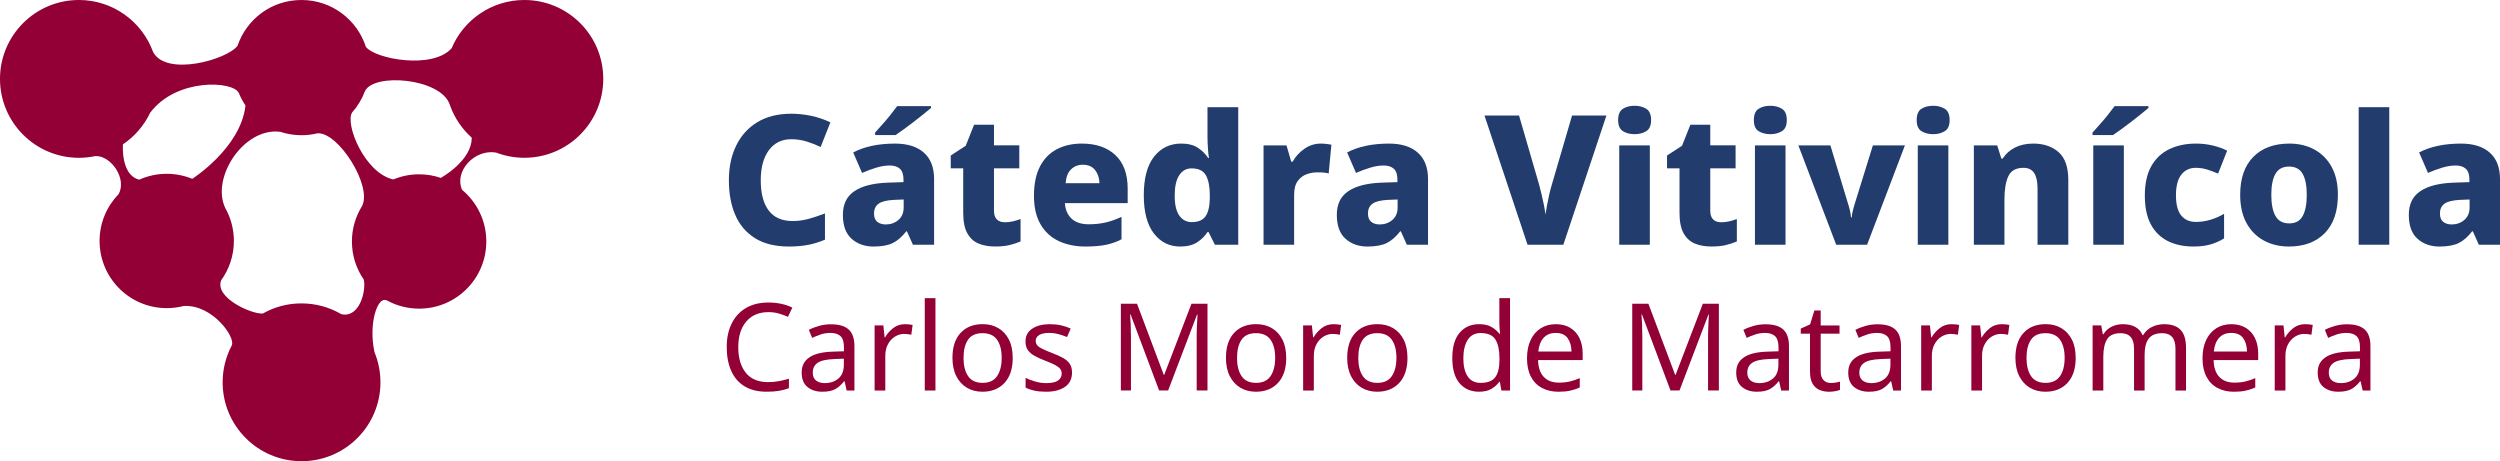
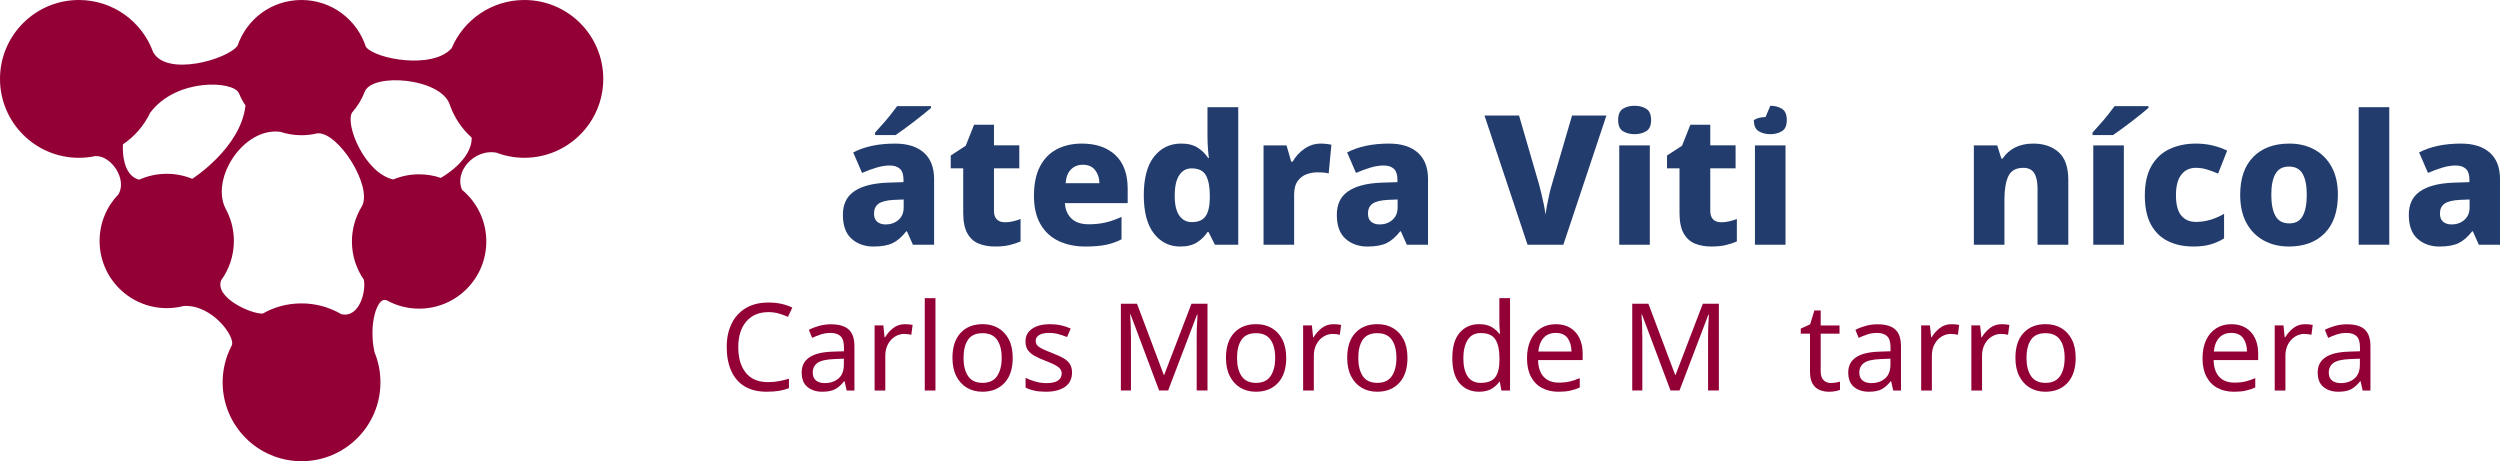
<svg xmlns="http://www.w3.org/2000/svg" id="Capa_2" data-name="Capa 2" viewBox="0 0 1765.13 325.64">
  <defs>
    <style>
      .cls-1 {
        fill: #213c6d;
      }

      .cls-2 {
        fill: #920035;
      }
    </style>
  </defs>
  <g id="Capa_1-2" data-name="Capa 1">
    <g>
      <g>
-         <path class="cls-1" d="M558.59,98.31c-6.64,0-11.88,2.58-15.71,7.73-3.83,5.15-5.75,12.29-5.75,21.4s1.87,16.27,5.62,21.21c3.75,4.94,9.37,7.41,16.86,7.41,4,0,7.88-.53,11.62-1.6,3.75-1.06,7.49-2.32,11.24-3.77v18.52c-3.92,1.7-7.92,2.94-12.01,3.7-4.09.77-8.52,1.15-13.29,1.15-9.79,0-17.82-1.96-24.08-5.88-6.26-3.92-10.9-9.37-13.92-16.35-3.02-6.98-4.54-15.16-4.54-24.53s1.7-17.33,5.11-24.4c3.41-7.07,8.39-12.6,14.95-16.61,6.56-4,14.56-6,24.02-6,4.51,0,9.15.49,13.92,1.47,4.77.98,9.33,2.53,13.67,4.66l-6.9,17.37c-3.15-1.53-6.45-2.83-9.9-3.9-3.45-1.06-7.09-1.6-10.92-1.6Z" />
        <path class="cls-1" d="M631.92,101.38c8.77,0,15.56,2.13,20.38,6.39,4.81,4.26,7.22,10.48,7.22,18.65v46.37h-14.95l-4.22-9.45h-.51c-2.98,3.83-6.13,6.58-9.45,8.24-3.32,1.66-7.92,2.49-13.8,2.49s-11.24-1.83-15.33-5.49c-4.09-3.66-6.13-9.28-6.13-16.86s2.64-12.94,7.92-16.61c5.28-3.66,13.03-5.7,23.25-6.13l11.62-.38v-1.66c0-3.66-.85-6.26-2.55-7.79-1.7-1.53-4.09-2.3-7.15-2.3s-6.15.51-9.52,1.53c-3.37,1.02-6.71,2.26-10.03,3.7l-6.26-14.44c3.83-2.04,8.22-3.6,13.16-4.66,4.94-1.06,10.39-1.6,16.35-1.6ZM631.53,141.1c-5.37.26-9.11,1.17-11.24,2.75-2.13,1.58-3.19,3.85-3.19,6.83,0,2.73.77,4.71,2.3,5.94,1.53,1.24,3.53,1.85,6,1.85,3.49,0,6.47-1.06,8.94-3.19,2.47-2.13,3.7-5.07,3.7-8.81v-5.62l-6.52.26ZM657.34,76.21c-1.36,1.19-3.11,2.64-5.24,4.34-2.13,1.7-4.41,3.49-6.83,5.37-2.43,1.87-4.79,3.64-7.09,5.3-2.3,1.66-4.26,3.05-5.88,4.15h-14.44v-1.79c1.36-1.53,3.02-3.39,4.98-5.56,1.96-2.17,3.87-4.43,5.75-6.77,1.87-2.34,3.49-4.45,4.85-6.32h23.89v1.28Z" />
        <path class="cls-1" d="M709.33,156.94c2.04,0,3.98-.21,5.81-.64,1.83-.43,3.64-.98,5.43-1.66v15.84c-2.39,1.02-4.98,1.87-7.79,2.55-2.81.68-6.22,1.02-10.22,1.02-4.43,0-8.33-.7-11.69-2.11-3.37-1.4-6-3.83-7.92-7.28-1.92-3.45-2.87-8.28-2.87-14.5v-31.3h-8.81v-9.07l10.6-6.9,5.88-14.82h14.05v14.56h17.88v16.22h-17.88v30.02c0,2.64.66,4.64,1.98,6,1.32,1.36,3.17,2.04,5.56,2.04Z" />
        <path class="cls-1" d="M763.88,101.38c9.96,0,17.84,2.7,23.63,8.11,5.79,5.41,8.69,13.35,8.69,23.82v10.09h-44.33c.26,4.51,1.79,8.13,4.6,10.86,2.81,2.73,6.9,4.09,12.26,4.09,4.34,0,8.32-.43,11.94-1.28,3.62-.85,7.35-2.17,11.18-3.96v15.84c-3.41,1.79-7.07,3.09-10.99,3.9-3.92.81-8.77,1.21-14.56,1.21-6.98,0-13.22-1.28-18.71-3.83-5.49-2.56-9.79-6.49-12.9-11.82-3.11-5.32-4.66-12.07-4.66-20.25s1.41-15.12,4.22-20.57c2.81-5.45,6.77-9.52,11.88-12.2,5.11-2.68,11.03-4.02,17.76-4.02ZM764.51,116.32c-3.32,0-6.09,1.09-8.3,3.26-2.22,2.17-3.49,5.43-3.83,9.77h23.89c-.09-3.66-1.11-6.75-3.07-9.26-1.96-2.51-4.85-3.77-8.69-3.77Z" />
        <path class="cls-1" d="M833.24,174.06c-7.58,0-13.75-3.07-18.52-9.2-4.77-6.13-7.15-15.16-7.15-27.08s2.43-21.08,7.28-27.21c4.85-6.13,11.24-9.2,19.16-9.2,4.77,0,8.66.98,11.69,2.94,3.02,1.96,5.47,4.39,7.35,7.28h.51c-.26-1.62-.49-3.9-.7-6.83-.21-2.94-.32-5.73-.32-8.37v-20.69h21.72v97.09h-16.48l-4.47-8.94h-.77c-1.79,2.81-4.22,5.22-7.28,7.22s-7.07,3-12.01,3ZM841.42,156.82c4.6,0,7.86-1.38,9.77-4.15,1.92-2.77,2.92-7,3-12.71v-1.92c0-6.22-.92-10.96-2.75-14.24-1.83-3.28-5.22-4.92-10.16-4.92-3.66,0-6.56,1.62-8.69,4.85-2.13,3.24-3.19,8.05-3.19,14.44s1.09,10.99,3.26,14.05,5.09,4.6,8.75,4.6Z" />
        <path class="cls-1" d="M932.5,101.38c1.36,0,2.77.09,4.22.26,1.45.17,2.56.34,3.32.51l-1.92,20.31c-.94-.26-2.02-.45-3.26-.58-1.24-.13-2.87-.19-4.92-.19-2.39,0-4.81.43-7.28,1.28-2.47.85-4.58,2.43-6.32,4.73-1.75,2.3-2.62,5.62-2.62,9.96v35.13h-21.59v-70.13h16.22l3.32,11.5h1.02c1.96-3.58,4.7-6.6,8.24-9.07,3.53-2.47,7.39-3.7,11.56-3.7Z" />
        <path class="cls-1" d="M980.66,101.38c8.77,0,15.56,2.13,20.38,6.39,4.81,4.26,7.22,10.48,7.22,18.65v46.37h-14.95l-4.22-9.45h-.51c-2.98,3.83-6.13,6.58-9.45,8.24-3.32,1.66-7.92,2.49-13.8,2.49s-11.24-1.83-15.33-5.49c-4.09-3.66-6.13-9.28-6.13-16.86s2.64-12.94,7.92-16.61c5.28-3.66,13.03-5.7,23.25-6.13l11.62-.38v-1.66c0-3.66-.85-6.26-2.55-7.79-1.7-1.53-4.09-2.3-7.15-2.3s-6.15.51-9.52,1.53c-3.37,1.02-6.71,2.26-10.03,3.7l-6.26-14.44c3.83-2.04,8.22-3.6,13.16-4.66,4.94-1.06,10.39-1.6,16.35-1.6ZM980.28,141.1c-5.37.26-9.11,1.17-11.24,2.75-2.13,1.58-3.19,3.85-3.19,6.83,0,2.73.77,4.71,2.3,5.94,1.53,1.24,3.53,1.85,6,1.85,3.49,0,6.47-1.06,8.94-3.19,2.47-2.13,3.7-5.07,3.7-8.81v-5.62l-6.52.26Z" />
        <path class="cls-1" d="M1134.21,81.57l-30.4,91.21h-25.29l-30.4-91.21h24.4l14.18,48.8c.51,1.96,1.09,4.24,1.72,6.83.64,2.6,1.21,5.2,1.72,7.79.51,2.6.85,4.79,1.02,6.58.26-1.79.62-3.96,1.09-6.52.47-2.56,1-5.13,1.6-7.73.59-2.6,1.19-4.87,1.79-6.83l14.31-48.93h24.27Z" />
        <path class="cls-1" d="M1154.13,74.68c3.15,0,5.88.7,8.18,2.11s3.45,4.07,3.45,7.98-1.15,6.45-3.45,7.86c-2.3,1.4-5.03,2.11-8.18,2.11s-5.98-.7-8.24-2.11c-2.26-1.41-3.39-4.02-3.39-7.86s1.13-6.58,3.39-7.98c2.26-1.41,5-2.11,8.24-2.11ZM1164.86,102.65v70.13h-21.59v-70.13h21.59Z" />
        <path class="cls-1" d="M1215.07,156.94c2.04,0,3.98-.21,5.81-.64,1.83-.43,3.64-.98,5.43-1.66v15.84c-2.39,1.02-4.98,1.87-7.79,2.55-2.81.68-6.22,1.02-10.22,1.02-4.43,0-8.33-.7-11.69-2.11-3.37-1.4-6-3.83-7.92-7.28-1.92-3.45-2.87-8.28-2.87-14.5v-31.3h-8.81v-9.07l10.6-6.9,5.88-14.82h14.05v14.56h17.88v16.22h-17.88v30.02c0,2.64.66,4.64,1.98,6,1.32,1.36,3.17,2.04,5.56,2.04Z" />
-         <path class="cls-1" d="M1249.94,74.68c3.15,0,5.88.7,8.18,2.11s3.45,4.07,3.45,7.98-1.15,6.45-3.45,7.86c-2.3,1.4-5.03,2.11-8.18,2.11s-5.98-.7-8.24-2.11c-2.26-1.41-3.39-4.02-3.39-7.86s1.13-6.58,3.39-7.98c2.26-1.41,5-2.11,8.24-2.11ZM1260.67,102.65v70.13h-21.59v-70.13h21.59Z" />
-         <path class="cls-1" d="M1296.44,172.78l-26.7-70.13h22.61l12.52,41.39c.34.94.74,2.39,1.21,4.34.47,1.96.74,3.66.83,5.11h.51c.08-1.53.36-3.19.83-4.98.47-1.79.87-3.24,1.21-4.34l12.9-41.52h22.61l-26.7,70.13h-21.84Z" />
-         <path class="cls-1" d="M1364.91,74.68c3.15,0,5.88.7,8.18,2.11s3.45,4.07,3.45,7.98-1.15,6.45-3.45,7.86c-2.3,1.4-5.03,2.11-8.18,2.11s-5.98-.7-8.24-2.11c-2.26-1.41-3.39-4.02-3.39-7.86s1.13-6.58,3.39-7.98c2.26-1.41,5-2.11,8.24-2.11ZM1375.64,102.65v70.13h-21.59v-70.13h21.59Z" />
+         <path class="cls-1" d="M1249.94,74.68c3.15,0,5.88.7,8.18,2.11s3.45,4.07,3.45,7.98-1.15,6.45-3.45,7.86c-2.3,1.4-5.03,2.11-8.18,2.11s-5.98-.7-8.24-2.11c-2.26-1.41-3.39-4.02-3.39-7.86c2.26-1.41,5-2.11,8.24-2.11ZM1260.67,102.65v70.13h-21.59v-70.13h21.59Z" />
        <path class="cls-1" d="M1435.55,101.38c7.41,0,13.39,2.02,17.95,6.07,4.55,4.05,6.83,10.58,6.83,19.61v45.73h-21.72v-39.73c0-4.77-.79-8.39-2.36-10.86-1.58-2.47-4.11-3.7-7.6-3.7-5.2,0-8.73,1.94-10.6,5.81-1.87,3.88-2.81,9.39-2.81,16.54v31.94h-21.59v-70.13h16.48l2.94,9.33h.89c2.21-3.4,5.15-6.02,8.81-7.86,3.66-1.83,7.92-2.75,12.77-2.75Z" />
        <path class="cls-1" d="M1516.92,76.21c-1.36,1.19-3.11,2.64-5.24,4.34-2.13,1.7-4.41,3.49-6.83,5.37-2.43,1.87-4.79,3.64-7.09,5.3s-4.26,3.05-5.88,4.15h-14.44v-1.79c1.36-1.53,3.02-3.39,4.98-5.56,1.96-2.17,3.87-4.43,5.75-6.77,1.87-2.34,3.49-4.45,4.85-6.32h23.89v1.28ZM1499.55,172.78h-21.59v-70.13h21.59v70.13Z" />
        <path class="cls-1" d="M1548.73,174.06c-6.9,0-12.92-1.28-18.08-3.83-5.15-2.56-9.16-6.47-12.01-11.75-2.85-5.28-4.28-12.09-4.28-20.44s1.55-15.48,4.66-20.89c3.11-5.41,7.39-9.39,12.84-11.94,5.45-2.55,11.62-3.83,18.52-3.83,4.17,0,8.13.45,11.88,1.34,3.75.89,7.15,2.11,10.22,3.64l-6.39,16.22c-2.73-1.19-5.37-2.17-7.92-2.94-2.56-.77-5.15-1.15-7.79-1.15-4.34,0-7.77,1.62-10.28,4.85-2.51,3.24-3.77,8.09-3.77,14.56s1.26,11.33,3.77,14.31c2.51,2.98,5.94,4.47,10.28,4.47,3.49,0,6.94-.51,10.35-1.53,3.41-1.02,6.6-2.43,9.58-4.22v17.37c-2.81,1.79-5.94,3.19-9.39,4.22-3.45,1.02-7.52,1.53-12.2,1.53Z" />
        <path class="cls-1" d="M1650.67,137.53c0,11.75-3.09,20.78-9.26,27.08-6.18,6.3-14.63,9.45-25.36,9.45-6.64,0-12.56-1.43-17.76-4.28-5.2-2.85-9.26-6.98-12.2-12.39-2.94-5.41-4.41-12.03-4.41-19.86,0-11.58,3.09-20.5,9.26-26.76,6.17-6.26,14.67-9.39,25.49-9.39,6.64,0,12.54,1.41,17.69,4.22,5.15,2.81,9.2,6.9,12.14,12.26,2.94,5.37,4.41,11.92,4.41,19.67ZM1603.66,137.53c0,6.47.98,11.46,2.94,14.95,1.96,3.49,5.19,5.24,9.71,5.24s7.6-1.74,9.52-5.24c1.92-3.49,2.87-8.47,2.87-14.95s-.98-11.41-2.94-14.82c-1.96-3.41-5.15-5.11-9.58-5.11s-7.62,1.7-9.58,5.11c-1.96,3.41-2.94,8.35-2.94,14.82Z" />
        <path class="cls-1" d="M1686.95,172.78h-21.59v-97.09h21.59v97.09Z" />
        <path class="cls-1" d="M1737.54,101.38c8.77,0,15.56,2.13,20.38,6.39,4.81,4.26,7.22,10.48,7.22,18.65v46.37h-14.95l-4.22-9.45h-.51c-2.98,3.83-6.13,6.58-9.45,8.24-3.32,1.66-7.92,2.49-13.8,2.49s-11.24-1.83-15.33-5.49c-4.09-3.66-6.13-9.28-6.13-16.86s2.64-12.94,7.92-16.61c5.28-3.66,13.03-5.7,23.25-6.13l11.62-.38v-1.66c0-3.66-.85-6.26-2.55-7.79-1.7-1.53-4.09-2.3-7.15-2.3s-6.15.51-9.52,1.53c-3.37,1.02-6.71,2.26-10.03,3.7l-6.26-14.44c3.83-2.04,8.22-3.6,13.16-4.66,4.94-1.06,10.39-1.6,16.35-1.6ZM1737.15,141.1c-5.37.26-9.11,1.17-11.24,2.75-2.13,1.58-3.19,3.85-3.19,6.83,0,2.73.77,4.71,2.3,5.94,1.53,1.24,3.53,1.85,6,1.85,3.49,0,6.47-1.06,8.94-3.19,2.47-2.13,3.7-5.07,3.7-8.81v-5.62l-6.52.26Z" />
        <path class="cls-2" d="M542.45,220.39c-6.58,0-11.75,2.2-15.53,6.6-3.77,4.4-5.66,10.44-5.66,18.1s1.76,13.63,5.28,18.06c3.52,4.43,8.79,6.65,15.83,6.65,2.69,0,5.23-.23,7.63-.69,2.4-.46,4.75-1.03,7.03-1.72v6.69c-2.29.86-4.65,1.49-7.08,1.89-2.43.4-5.33.6-8.71.6-6.23,0-11.44-1.29-15.61-3.86-4.18-2.57-7.31-6.23-9.39-10.98-2.09-4.75-3.13-10.32-3.13-16.73s1.13-11.62,3.39-16.34c2.26-4.72,5.59-8.41,9.99-11.07,4.4-2.66,9.75-3.99,16.04-3.99s12.1,1.2,16.9,3.6l-3.09,6.52c-1.89-.86-3.99-1.63-6.31-2.32-2.32-.69-4.85-1.03-7.59-1.03Z" />
        <path class="cls-2" d="M586.8,228.97c5.6,0,9.75,1.23,12.44,3.69,2.69,2.46,4.03,6.38,4.03,11.75v31.31h-5.49l-1.46-6.52h-.34c-2,2.52-4.1,4.38-6.31,5.58-2.2,1.2-5.25,1.8-9.14,1.8-4.18,0-7.63-1.1-10.38-3.3-2.75-2.2-4.12-5.65-4.12-10.34s1.8-8.11,5.4-10.59c3.6-2.49,9.15-3.85,16.64-4.07l7.81-.26v-2.75c0-3.83-.83-6.49-2.49-7.98-1.66-1.49-4-2.23-7.03-2.23-2.4,0-4.69.36-6.86,1.07-2.17.72-4.2,1.53-6.09,2.44l-2.32-5.66c2-1.09,4.38-2.02,7.12-2.79s5.6-1.16,8.58-1.16ZM589.03,253.51c-5.72.23-9.68,1.14-11.88,2.75-2.2,1.6-3.3,3.86-3.3,6.78,0,2.57.79,4.46,2.36,5.66,1.57,1.2,3.59,1.8,6.05,1.8,3.89,0,7.12-1.07,9.69-3.22,2.57-2.14,3.86-5.45,3.86-9.91v-4.12l-6.78.26Z" />
        <path class="cls-2" d="M638.95,228.89c.86,0,1.79.04,2.79.13,1,.09,1.87.21,2.62.39l-.94,6.95c-.74-.17-1.56-.31-2.44-.43-.89-.11-1.73-.17-2.53-.17-2.35,0-4.55.64-6.61,1.93-2.06,1.29-3.7,3.09-4.93,5.4-1.23,2.32-1.84,5.02-1.84,8.11v24.53h-7.55v-45.98h6.18l.86,8.41h.34c1.49-2.52,3.4-4.69,5.75-6.52,2.34-1.83,5.12-2.75,8.32-2.75Z" />
        <path class="cls-2" d="M660.48,275.72h-7.55v-65.2h7.55v65.2Z" />
        <path class="cls-2" d="M715.04,252.65c0,7.61-1.93,13.5-5.79,17.67-3.86,4.18-9.08,6.26-15.66,6.26-4.06,0-7.68-.93-10.85-2.79-3.17-1.86-5.68-4.57-7.51-8.15-1.83-3.57-2.75-7.91-2.75-13,0-7.61,1.92-13.47,5.75-17.59,3.83-4.12,9.04-6.18,15.61-6.18,4.17,0,7.85.93,11.02,2.79,3.17,1.86,5.66,4.55,7.46,8.06,1.8,3.52,2.7,7.82,2.7,12.91ZM680.3,252.65c0,5.43,1.07,9.74,3.22,12.91,2.14,3.17,5.56,4.76,10.25,4.76s8.03-1.59,10.21-4.76c2.17-3.17,3.26-7.48,3.26-12.91s-1.09-9.69-3.26-12.78c-2.17-3.09-5.61-4.63-10.29-4.63s-8.09,1.54-10.21,4.63c-2.12,3.09-3.17,7.35-3.17,12.78Z" />
        <path class="cls-2" d="M756.9,263.03c0,4.46-1.66,7.84-4.98,10.12-3.32,2.29-7.78,3.43-13.38,3.43-3.2,0-5.96-.26-8.28-.77s-4.36-1.23-6.13-2.14v-6.86c1.83.92,4.04,1.76,6.65,2.53,2.6.77,5.25,1.16,7.94,1.16,3.83,0,6.61-.61,8.32-1.84,1.72-1.23,2.57-2.87,2.57-4.93,0-1.14-.31-2.17-.94-3.09-.63-.91-1.76-1.83-3.39-2.75-1.63-.91-3.96-1.94-6.99-3.09-2.97-1.14-5.52-2.29-7.63-3.43-2.12-1.14-3.75-2.52-4.89-4.12-1.15-1.6-1.72-3.66-1.72-6.18,0-3.89,1.59-6.89,4.76-9.01,3.17-2.12,7.33-3.17,12.48-3.17,2.8,0,5.42.27,7.85.81,2.43.54,4.7,1.3,6.82,2.27l-2.57,6c-1.94-.8-3.98-1.49-6.09-2.06-2.12-.57-4.29-.86-6.52-.86-3.09,0-5.45.5-7.08,1.5-1.63,1-2.44,2.36-2.44,4.07,0,1.26.37,2.33,1.12,3.22.74.89,1.99,1.75,3.73,2.57,1.74.83,4.07,1.82,6.99,2.96,2.92,1.09,5.4,2.2,7.46,3.35,2.06,1.14,3.63,2.53,4.72,4.16,1.09,1.63,1.63,3.68,1.63,6.13Z" />
        <path class="cls-2" d="M818.41,275.72l-20.16-53.7h-.34c.17,1.77.31,4.16.43,7.16.11,3,.17,6.13.17,9.39v37.14h-7.12v-61.25h11.41l18.87,50.18h.34l19.22-50.18h11.32v61.25h-7.63v-37.66c0-2.97.07-5.92.21-8.84.14-2.92.27-5.29.39-7.12h-.34l-20.42,53.61h-6.35Z" />
        <path class="cls-2" d="M908.14,252.65c0,7.61-1.93,13.5-5.79,17.67-3.86,4.18-9.08,6.26-15.66,6.26-4.06,0-7.68-.93-10.85-2.79-3.17-1.86-5.68-4.57-7.51-8.15-1.83-3.57-2.75-7.91-2.75-13,0-7.61,1.92-13.47,5.75-17.59,3.83-4.12,9.04-6.18,15.61-6.18,4.17,0,7.85.93,11.02,2.79,3.17,1.86,5.66,4.55,7.46,8.06,1.8,3.52,2.7,7.82,2.7,12.91ZM873.4,252.65c0,5.43,1.07,9.74,3.22,12.91,2.14,3.17,5.56,4.76,10.25,4.76s8.03-1.59,10.21-4.76c2.17-3.17,3.26-7.48,3.26-12.91s-1.09-9.69-3.26-12.78c-2.17-3.09-5.61-4.63-10.29-4.63s-8.09,1.54-10.21,4.63c-2.12,3.09-3.17,7.35-3.17,12.78Z" />
        <path class="cls-2" d="M941.51,228.89c.86,0,1.79.04,2.79.13,1,.09,1.87.21,2.62.39l-.94,6.95c-.74-.17-1.56-.31-2.44-.43-.89-.11-1.73-.17-2.53-.17-2.35,0-4.55.64-6.61,1.93-2.06,1.29-3.7,3.09-4.93,5.4-1.23,2.32-1.84,5.02-1.84,8.11v24.53h-7.55v-45.98h6.18l.86,8.41h.34c1.49-2.52,3.4-4.69,5.75-6.52,2.34-1.83,5.12-2.75,8.32-2.75Z" />
        <path class="cls-2" d="M993.75,252.65c0,7.61-1.93,13.5-5.79,17.67-3.86,4.18-9.08,6.26-15.66,6.26-4.06,0-7.68-.93-10.85-2.79-3.17-1.86-5.68-4.57-7.51-8.15-1.83-3.57-2.75-7.91-2.75-13,0-7.61,1.92-13.47,5.75-17.59,3.83-4.12,9.04-6.18,15.61-6.18,4.17,0,7.85.93,11.02,2.79,3.17,1.86,5.66,4.55,7.46,8.06,1.8,3.52,2.7,7.82,2.7,12.91ZM959.01,252.65c0,5.43,1.07,9.74,3.22,12.91,2.14,3.17,5.56,4.76,10.25,4.76s8.03-1.59,10.21-4.76c2.17-3.17,3.26-7.48,3.26-12.91s-1.09-9.69-3.26-12.78c-2.17-3.09-5.61-4.63-10.29-4.63s-8.09,1.54-10.21,4.63c-2.12,3.09-3.17,7.35-3.17,12.78Z" />
        <path class="cls-2" d="M1044.28,276.58c-5.72,0-10.29-1.99-13.73-5.96-3.43-3.97-5.15-9.91-5.15-17.8s1.73-13.85,5.19-17.89c3.46-4.03,8.05-6.05,13.77-6.05,3.55,0,6.45.66,8.71,1.97,2.26,1.32,4.1,2.92,5.53,4.8h.52c-.06-.74-.16-1.84-.3-3.3-.14-1.46-.21-2.62-.21-3.47v-18.36h7.55v65.2h-6.09l-1.12-6.18h-.34c-1.37,1.94-3.2,3.6-5.49,4.98-2.29,1.37-5.23,2.06-8.84,2.06ZM1045.48,270.32c4.86,0,8.28-1.33,10.25-3.99,1.97-2.66,2.96-6.68,2.96-12.05v-1.37c0-5.72-.94-10.11-2.83-13.17-1.89-3.06-5.38-4.59-10.47-4.59-4.06,0-7.11,1.62-9.14,4.85-2.03,3.23-3.05,7.56-3.05,13s1.01,9.75,3.05,12.78c2.03,3.03,5.1,4.55,9.22,4.55Z" />
        <path class="cls-2" d="M1098.49,228.89c3.95,0,7.33.86,10.17,2.57,2.83,1.72,5,4.13,6.52,7.25,1.51,3.12,2.27,6.76,2.27,10.94v4.55h-31.48c.11,5.2,1.44,9.17,3.99,11.88,2.54,2.72,6.1,4.07,10.68,4.07,2.92,0,5.5-.27,7.76-.81,2.26-.54,4.59-1.33,6.99-2.36v6.61c-2.35,1.03-4.66,1.79-6.95,2.27-2.29.48-5,.73-8.15.73-4.35,0-8.19-.89-11.54-2.66-3.35-1.77-5.95-4.42-7.81-7.94-1.86-3.52-2.79-7.82-2.79-12.91s.84-9.35,2.53-12.95c1.69-3.6,4.06-6.38,7.12-8.32,3.06-1.94,6.62-2.92,10.68-2.92ZM1098.4,235.06c-3.6,0-6.45,1.16-8.54,3.47-2.09,2.32-3.33,5.53-3.73,9.65h23.42c-.06-3.89-.97-7.05-2.75-9.48-1.77-2.43-4.58-3.65-8.41-3.65Z" />
        <path class="cls-2" d="M1179.47,275.72l-20.16-53.7h-.34c.17,1.77.31,4.16.43,7.16.11,3,.17,6.13.17,9.39v37.14h-7.12v-61.25h11.41l18.87,50.18h.34l19.22-50.18h11.32v61.25h-7.63v-37.66c0-2.97.07-5.92.21-8.84.14-2.92.27-5.29.39-7.12h-.34l-20.42,53.61h-6.35Z" />
-         <path class="cls-2" d="M1246.64,228.97c5.6,0,9.75,1.23,12.44,3.69,2.69,2.46,4.03,6.38,4.03,11.75v31.31h-5.49l-1.46-6.52h-.34c-2,2.52-4.1,4.38-6.31,5.58-2.2,1.2-5.25,1.8-9.14,1.8-4.18,0-7.63-1.1-10.38-3.3-2.75-2.2-4.12-5.65-4.12-10.34s1.8-8.11,5.4-10.59c3.6-2.49,9.15-3.85,16.64-4.07l7.81-.26v-2.75c0-3.83-.83-6.49-2.49-7.98-1.66-1.49-4-2.23-7.03-2.23-2.4,0-4.69.36-6.86,1.07-2.17.72-4.2,1.53-6.09,2.44l-2.32-5.66c2-1.09,4.38-2.02,7.12-2.79s5.6-1.16,8.58-1.16ZM1248.87,253.51c-5.72.23-9.68,1.14-11.88,2.75-2.2,1.6-3.3,3.86-3.3,6.78,0,2.57.79,4.46,2.36,5.66,1.57,1.2,3.59,1.8,6.05,1.8,3.89,0,7.12-1.07,9.69-3.22,2.57-2.14,3.86-5.45,3.86-9.91v-4.12l-6.78.26Z" />
        <path class="cls-2" d="M1292.7,270.41c1.14,0,2.32-.1,3.52-.3,1.2-.2,2.17-.41,2.92-.64v5.75c-.8.4-1.94.73-3.43.99-1.49.26-2.92.39-4.29.39-2.4,0-4.62-.42-6.65-1.24-2.03-.83-3.68-2.27-4.93-4.33-1.26-2.06-1.89-4.95-1.89-8.66v-26.76h-6.52v-3.6l6.61-3,3-9.78h4.46v10.55h13.3v5.83h-13.3v26.59c0,2.8.67,4.88,2.02,6.22,1.34,1.34,3.07,2.02,5.19,2.02Z" />
        <path class="cls-2" d="M1325.73,228.97c5.6,0,9.75,1.23,12.44,3.69,2.69,2.46,4.03,6.38,4.03,11.75v31.31h-5.49l-1.46-6.52h-.34c-2,2.52-4.1,4.38-6.31,5.58-2.2,1.2-5.25,1.8-9.14,1.8-4.18,0-7.63-1.1-10.38-3.3-2.75-2.2-4.12-5.65-4.12-10.34s1.8-8.11,5.4-10.59c3.6-2.49,9.15-3.85,16.64-4.07l7.81-.26v-2.75c0-3.83-.83-6.49-2.49-7.98-1.66-1.49-4-2.23-7.03-2.23-2.4,0-4.69.36-6.86,1.07-2.17.72-4.2,1.53-6.09,2.44l-2.32-5.66c2-1.09,4.38-2.02,7.12-2.79s5.6-1.16,8.58-1.16ZM1327.96,253.51c-5.72.23-9.68,1.14-11.88,2.75-2.2,1.6-3.3,3.86-3.3,6.78,0,2.57.79,4.46,2.36,5.66,1.57,1.2,3.59,1.8,6.05,1.8,3.89,0,7.12-1.07,9.69-3.22,2.57-2.14,3.86-5.45,3.86-9.91v-4.12l-6.78.26Z" />
        <path class="cls-2" d="M1377.88,228.89c.86,0,1.79.04,2.79.13,1,.09,1.87.21,2.62.39l-.94,6.95c-.74-.17-1.56-.31-2.44-.43-.89-.11-1.73-.17-2.53-.17-2.35,0-4.55.64-6.61,1.93-2.06,1.29-3.7,3.09-4.93,5.4-1.23,2.32-1.84,5.02-1.84,8.11v24.53h-7.55v-45.98h6.18l.86,8.41h.34c1.49-2.52,3.4-4.69,5.75-6.52,2.34-1.83,5.12-2.75,8.32-2.75Z" />
        <path class="cls-2" d="M1413.31,228.89c.86,0,1.79.04,2.79.13,1,.09,1.87.21,2.62.39l-.94,6.95c-.74-.17-1.56-.31-2.44-.43-.89-.11-1.73-.17-2.53-.17-2.35,0-4.55.64-6.61,1.93-2.06,1.29-3.7,3.09-4.93,5.4-1.23,2.32-1.84,5.02-1.84,8.11v24.53h-7.55v-45.98h6.18l.86,8.41h.34c1.49-2.52,3.4-4.69,5.75-6.52,2.34-1.83,5.12-2.75,8.32-2.75Z" />
        <path class="cls-2" d="M1465.55,252.65c0,7.61-1.93,13.5-5.79,17.67-3.86,4.18-9.08,6.26-15.66,6.26-4.06,0-7.68-.93-10.85-2.79-3.17-1.86-5.68-4.57-7.51-8.15-1.83-3.57-2.75-7.91-2.75-13,0-7.61,1.92-13.47,5.75-17.59,3.83-4.12,9.04-6.18,15.61-6.18,4.17,0,7.85.93,11.02,2.79,3.17,1.86,5.66,4.55,7.46,8.06,1.8,3.52,2.7,7.82,2.7,12.91ZM1430.81,252.65c0,5.43,1.07,9.74,3.22,12.91,2.14,3.17,5.56,4.76,10.25,4.76s8.03-1.59,10.21-4.76c2.17-3.17,3.26-7.48,3.26-12.91s-1.09-9.69-3.26-12.78c-2.17-3.09-5.61-4.63-10.29-4.63s-8.09,1.54-10.21,4.63c-2.12,3.09-3.17,7.35-3.17,12.78Z" />
-         <path class="cls-2" d="M1527.92,228.89c5.2,0,9.09,1.33,11.67,3.99,2.57,2.66,3.86,6.96,3.86,12.91v29.94h-7.46v-29.6c0-7.26-3.12-10.89-9.35-10.89-4.46,0-7.65,1.29-9.56,3.86-1.92,2.57-2.87,6.32-2.87,11.24v25.39h-7.46v-29.6c0-7.26-3.15-10.89-9.44-10.89-4.63,0-7.84,1.43-9.61,4.29-1.77,2.86-2.66,6.98-2.66,12.35v23.85h-7.55v-45.98h6.09l1.12,6.26h.43c1.43-2.4,3.36-4.19,5.79-5.36,2.43-1.17,5.02-1.76,7.76-1.76,7.21,0,11.89,2.57,14.07,7.72h.43c1.54-2.63,3.65-4.57,6.31-5.83,2.66-1.26,5.48-1.89,8.45-1.89Z" />
        <path class="cls-2" d="M1575.44,228.89c3.95,0,7.33.86,10.17,2.57,2.83,1.72,5,4.13,6.52,7.25,1.51,3.12,2.27,6.76,2.27,10.94v4.55h-31.48c.11,5.2,1.44,9.17,3.99,11.88,2.54,2.72,6.1,4.07,10.68,4.07,2.92,0,5.5-.27,7.76-.81,2.26-.54,4.59-1.33,6.99-2.36v6.61c-2.35,1.03-4.66,1.79-6.95,2.27-2.29.48-5,.73-8.15.73-4.35,0-8.19-.89-11.54-2.66-3.35-1.77-5.95-4.42-7.81-7.94-1.86-3.52-2.79-7.82-2.79-12.91s.84-9.35,2.53-12.95c1.69-3.6,4.06-6.38,7.12-8.32,3.06-1.94,6.62-2.92,10.68-2.92ZM1575.35,235.06c-3.6,0-6.45,1.16-8.54,3.47-2.09,2.32-3.33,5.53-3.73,9.65h23.42c-.06-3.89-.97-7.05-2.75-9.48-1.77-2.43-4.58-3.65-8.41-3.65Z" />
        <path class="cls-2" d="M1627.51,228.89c.86,0,1.79.04,2.79.13,1,.09,1.87.21,2.62.39l-.94,6.95c-.74-.17-1.56-.31-2.44-.43-.89-.11-1.73-.17-2.53-.17-2.35,0-4.55.64-6.61,1.93-2.06,1.29-3.7,3.09-4.93,5.4-1.23,2.32-1.84,5.02-1.84,8.11v24.53h-7.55v-45.98h6.18l.86,8.41h.34c1.49-2.52,3.4-4.69,5.75-6.52,2.34-1.83,5.12-2.75,8.32-2.75Z" />
        <path class="cls-2" d="M1657.19,228.97c5.6,0,9.75,1.23,12.44,3.69,2.69,2.46,4.03,6.38,4.03,11.75v31.31h-5.49l-1.46-6.52h-.34c-2,2.52-4.1,4.38-6.31,5.58-2.2,1.2-5.25,1.8-9.14,1.8-4.18,0-7.63-1.1-10.38-3.3-2.75-2.2-4.12-5.65-4.12-10.34s1.8-8.11,5.4-10.59c3.6-2.49,9.15-3.85,16.64-4.07l7.81-.26v-2.75c0-3.83-.83-6.49-2.49-7.98-1.66-1.49-4-2.23-7.03-2.23-2.4,0-4.69.36-6.86,1.07-2.17.72-4.2,1.53-6.09,2.44l-2.32-5.66c2-1.09,4.38-2.02,7.12-2.79s5.6-1.16,8.58-1.16ZM1659.42,253.51c-5.72.23-9.68,1.14-11.88,2.75-2.2,1.6-3.3,3.86-3.3,6.78,0,2.57.79,4.46,2.36,5.66,1.57,1.2,3.59,1.8,6.05,1.8,3.89,0,7.12-1.07,9.69-3.22,2.57-2.14,3.86-5.45,3.86-9.91v-4.12l-6.78.26Z" />
      </g>
      <path class="cls-2" d="M55.71,111.42c4.01,0,7.93-.43,11.7-1.24,0,0-.01.02-.02.02,11.2-.47,22.5,16.43,16.27,26.94.01,0,.02-.01.04-.02-8.28,8.54-13.39,20.18-13.39,33.01,0,26.19,21.23,47.43,47.43,47.43,4.13,0,8.13-.53,11.94-1.52,0,0,0,0,0,0,20.36-1.22,36.81,22.21,33.98,27.81-.02.04-.04.08-.05.12-4.09,7.75-6.41,16.58-6.41,25.95,0,30.77,24.94,55.71,55.71,55.71s55.71-24.94,55.71-55.71c0-7.54-1.51-14.73-4.22-21.3,0,0,0,0,0-.01-4.29-19.94,1.98-38.67,7.94-36.71.27.09.46.11.62.09,6.81,3.78,14.64,5.93,22.97,5.93,26.19,0,47.43-21.23,47.43-47.43,0-14.67-6.67-27.79-17.13-36.48,0,0,0,0,0,0-5.68-13.06,8.71-28.88,24.01-26.3,0,0-.02-.02-.03-.03,6.22,2.4,12.96,3.72,20.02,3.72,30.77,0,55.71-24.94,55.71-55.71S400.99,0,370.22,0c-23.09,0-42.9,14.05-51.35,34.06,0,0,0,0,0,0-13.36,15.12-53.89,7.69-60.54-.97C252.15,13.89,234.15,0,212.9,0s-38.74,13.5-45.17,32.28c0,0-.01.02-.02.03-7.05,9.65-50.1,22.08-59.6,4.45,0,0,0,0,0-.01C100.34,15.31,79.82,0,55.71,0,24.94,0,0,24.94,0,55.71s24.94,55.71,55.71,55.71ZM317.37,73.32c.12.36.24.72.37,1.08.02.07.05.14.07.21,0,0,0,0,0,0,3.16,8.76,8.45,16.49,15.25,22.58,0,0,0,0-.01,0,.22,16.32-21.81,28.41-21.81,28.41,0,0,.02.02.03.02-4.81-1.65-9.97-2.55-15.34-2.55-6.46,0-12.63,1.3-18.24,3.64,0,0,0,0,0,0-20.16-4.43-34.27-39.02-29.07-47.31,3.88-4.37,6.97-9.45,9.04-15.02,0,0,0,0,0,0,6.16-13.02,52.71-9.27,59.71,8.94ZM224.23,94.12s0,0,.01,0c14.63-.96,38.83,37.2,31.36,51.4-4.51,7.26-7.12,15.81-7.12,24.98,0,10,3.1,19.27,8.39,26.92,0,0,0,0,0,.01,1.76,7.7-2.92,27.29-15.84,24.4-.01,0-.02,0-.03,0-8.25-4.83-17.85-7.62-28.11-7.62s-19.25,2.61-27.32,7.16c0,0-.02,0-.03,0-7.88.57-34.2-11.13-29.38-23.47,0,0,0-.01,0-.02,5.64-7.8,8.98-17.39,8.98-27.75,0-8.45-2.22-16.38-6.09-23.25,0,0,0-.02,0-.02-10.25-21.45,13.19-57.18,38.87-53.78,0,0-.01-.01-.02-.02,4.72,1.56,9.75,2.41,14.99,2.41,3.91,0,7.7-.48,11.33-1.37ZM106.08,79.52s0,0,.01,0c18.52-24.65,58.91-22.48,62.59-13.74.01.03.03.05.04.08,1.25,3.03,2.79,5.92,4.6,8.6-3.28,30.02-37.58,51.8-37.58,51.8,0,0,0,0,0,.01-5.56-2.29-11.64-3.56-18.03-3.56-6.93,0-13.5,1.5-19.43,4.16,0,0,0-.01,0-.02-13.22-3.25-11.48-24.93-11.48-24.93,0,0,0,0,0,0,8.27-5.58,14.95-13.32,19.26-22.41Z" />
    </g>
  </g>
</svg>